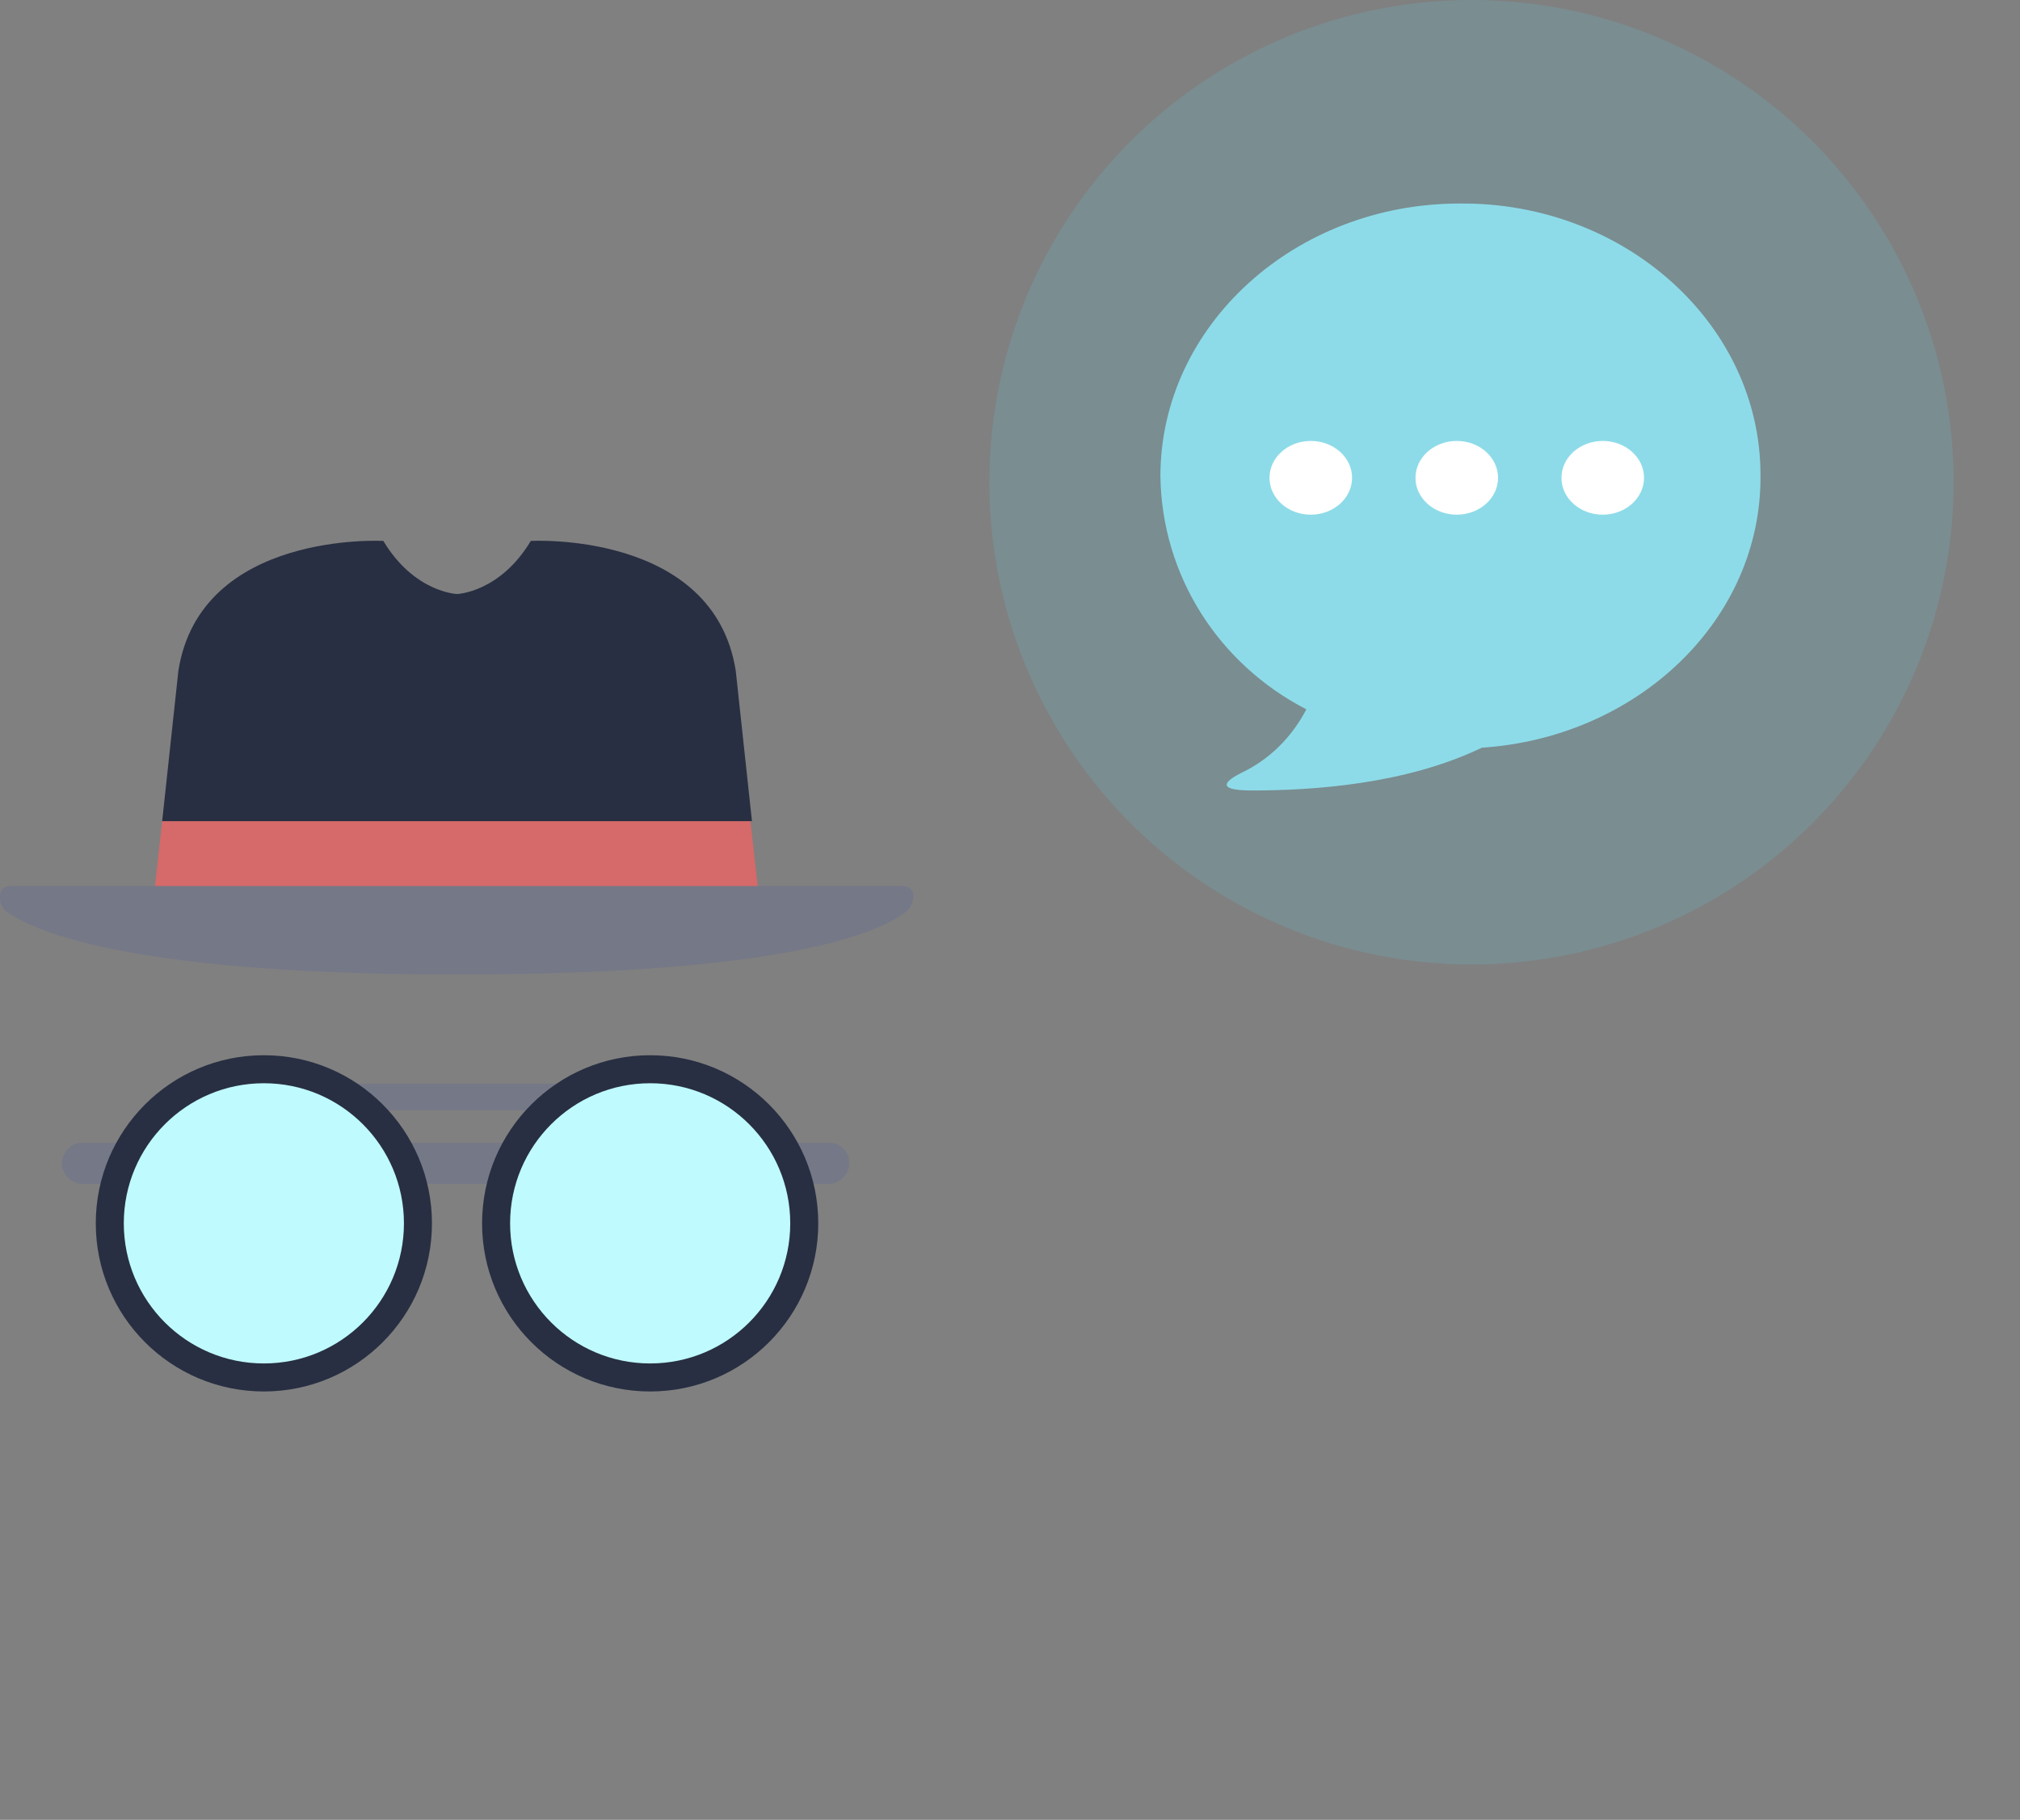
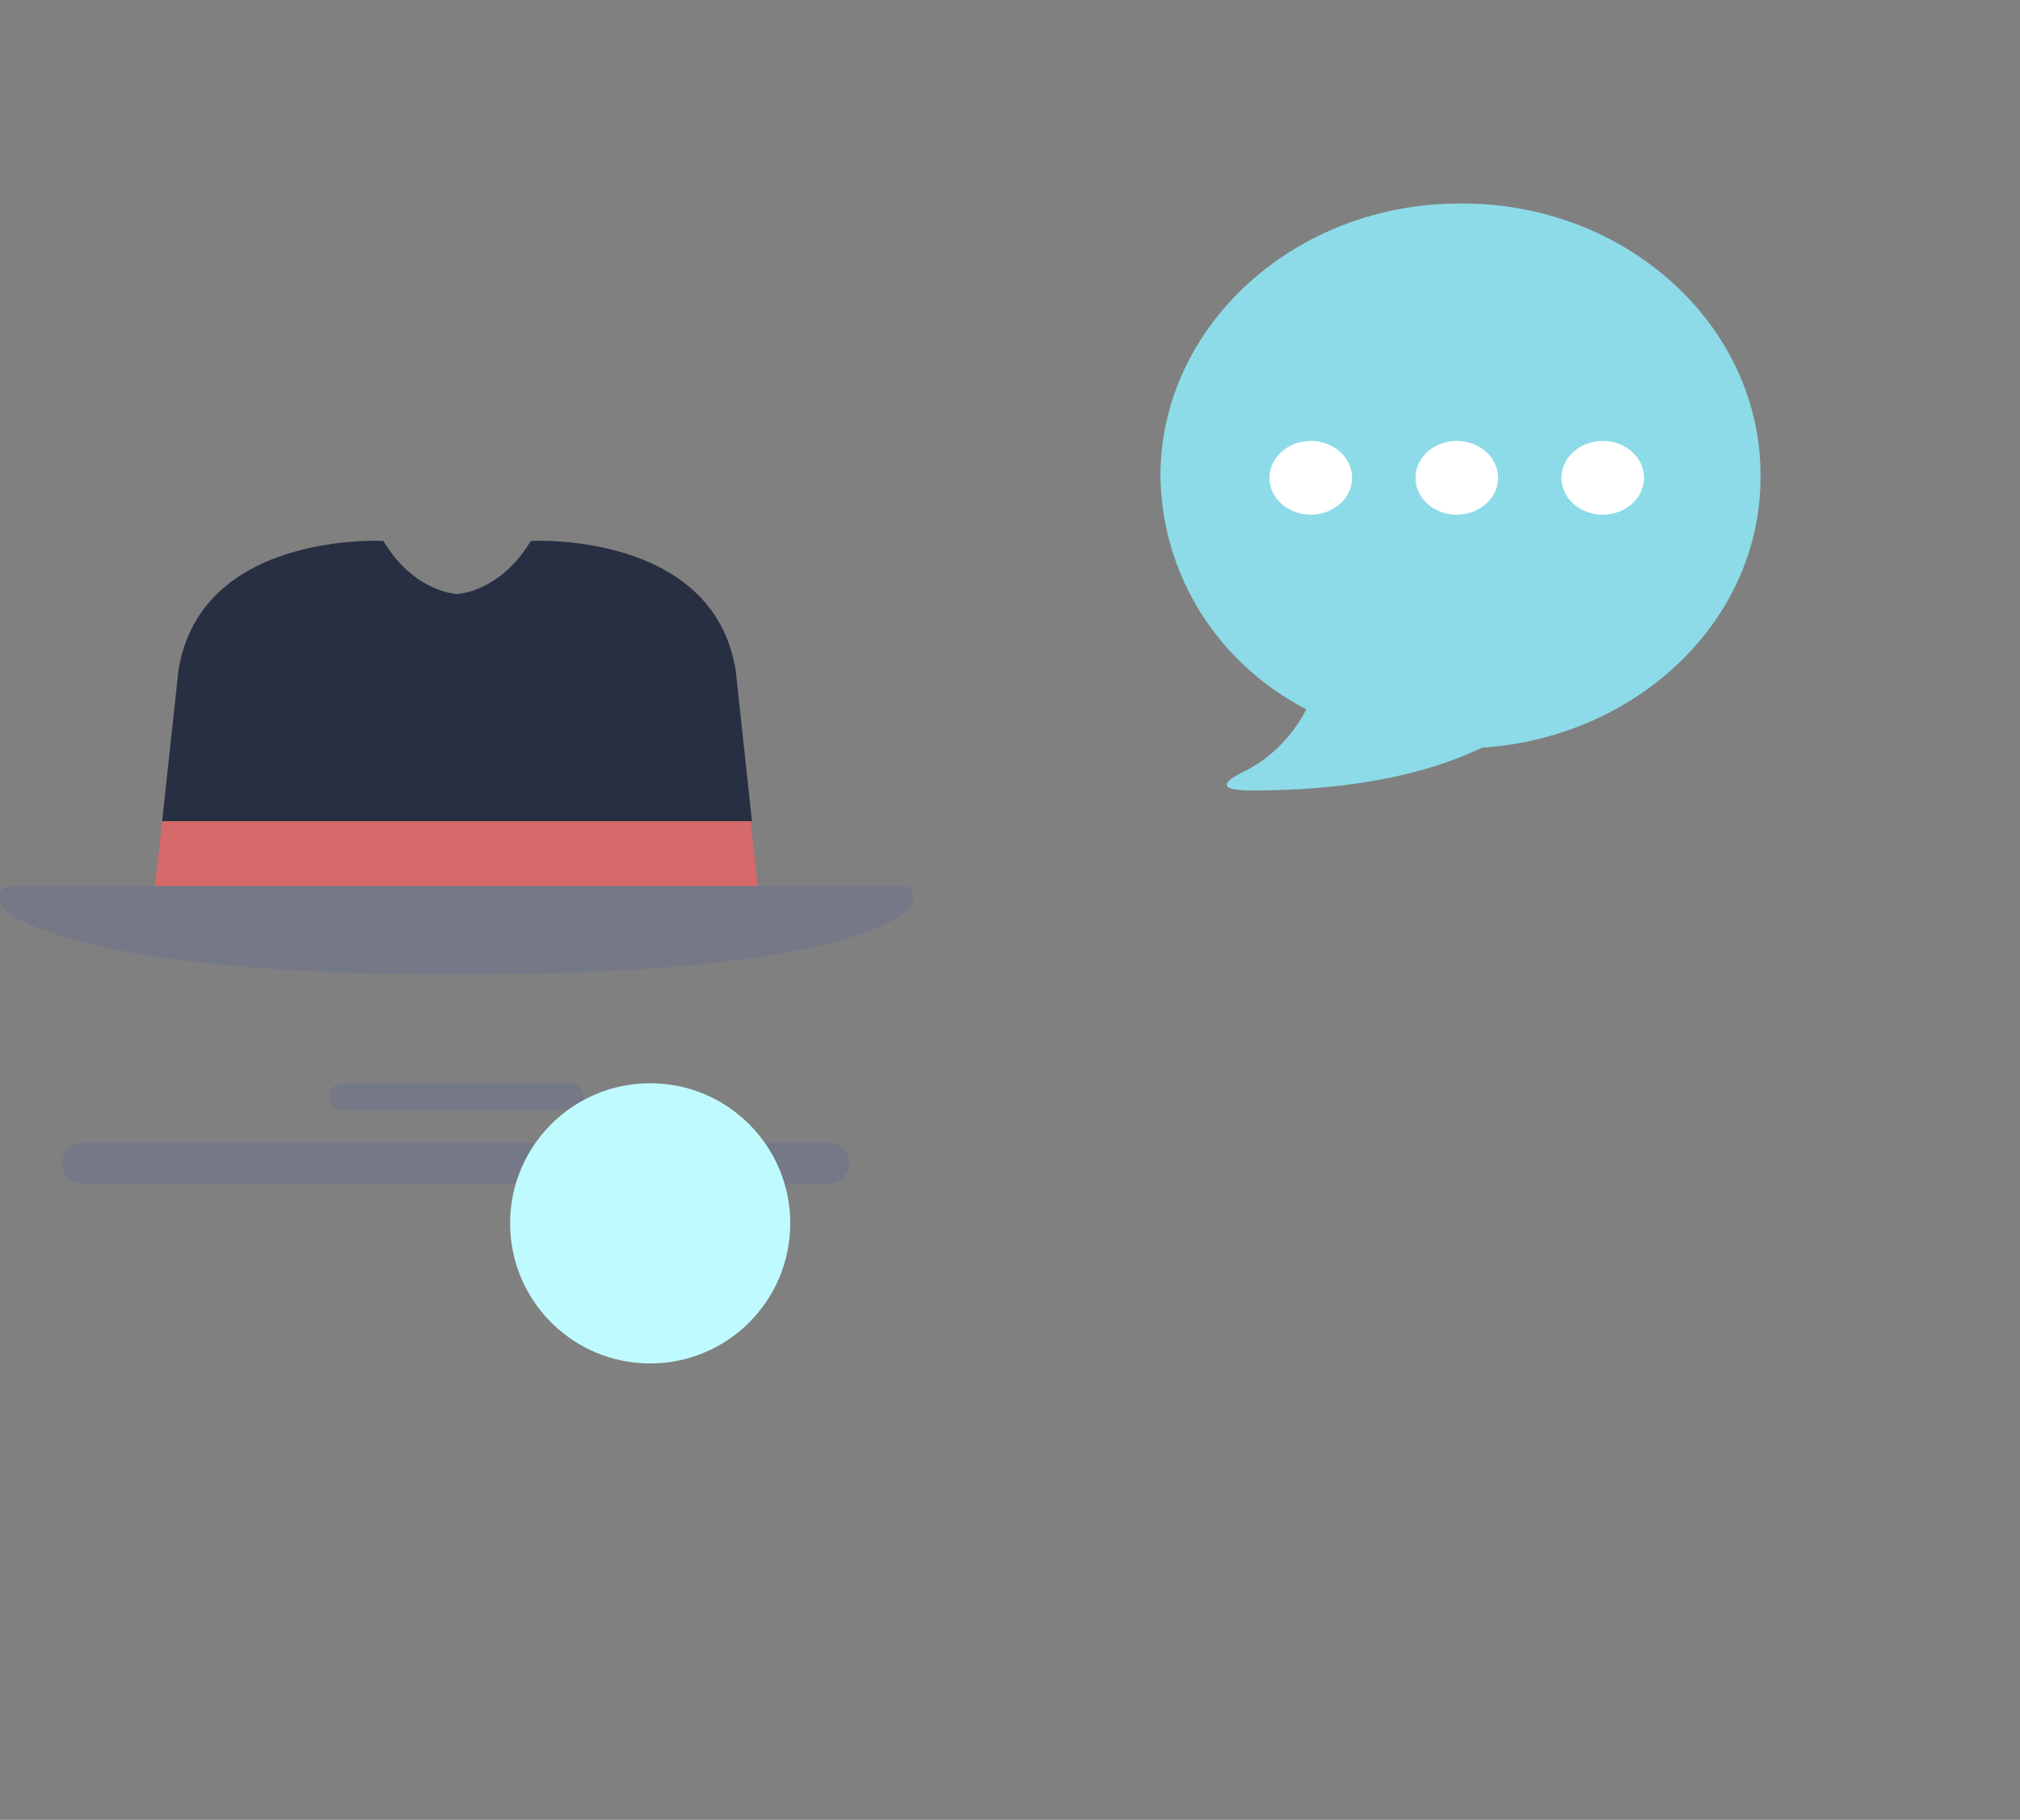
<svg xmlns="http://www.w3.org/2000/svg" version="1.1" id="Layer_1" x="0px" y="0px" viewBox="0 0 137 123.4" style="enable-background:new 0 0 137 123.4;" xml:space="preserve">
  <rect x="0" y="0" width="137" height="123.4" fill="#808080" stroke="none" />
  <style type="text/css">
	.st0{opacity:0.15;fill:#57DBF0;enable-background:new    ;}
	.st1{fill:#8DDBE8;}
	.st2{fill:#FFFFFF;}
	.st3{fill:#757887;}
	.st4{fill:#282F42;}
	.st5{fill:#BFFAFF;}
	.st6{fill:#D66969;}
</style>
-   <ellipse class="st0" cx="99.8" cy="32.7" rx="32.7" ry="32.7" />
  <g transform="translate(-17 415)">
    <path class="st1" d="M136.4-382.8c0-10.2-9.2-18.5-20.4-18.4c-11.2,0-20.3,8.3-20.3,18.5c0.1,6.7,3.9,12.7,9.9,15.8   c-1,1.9-2.5,3.4-4.4,4.3c-1,0.5-1.9,1.2,0.7,1.2c4.1,0,10.4-0.4,15.6-2.9C128.1-365,136.5-373,136.4-382.8z" />
    <ellipse transform="matrix(1 -2.425998e-03 2.425998e-03 1 0.928 0.256)" class="st2" cx="105.9" cy="-382.6" rx="2.8" ry="2.5" />
    <ellipse transform="matrix(1 -2.425998e-03 2.425998e-03 1 0.929 0.28)" class="st2" cx="115.8" cy="-382.6" rx="2.8" ry="2.5" />
    <ellipse transform="matrix(1 -2.425998e-03 2.425998e-03 1 0.929 0.304)" class="st2" cx="125.7" cy="-382.6" rx="2.8" ry="2.5" />
  </g>
  <g transform="translate(384.99 840.735)">
    <g transform="translate(0.009 0.044)">
      <path class="st3" d="M-345.4-766.4c0,0.5-0.4,0.9-0.9,0.9h-15.5c-0.5,0-0.9-0.4-0.9-0.9l0,0c0-0.5,0.4-0.9,0.9-0.9h15.5    C-345.8-767.3-345.4-766.9-345.4-766.4C-345.4-766.5-345.4-766.5-345.4-766.4z" />
      <path class="st3" d="M-327.4-761.9c0,0.7-0.6,1.4-1.4,1.4c0,0,0,0,0,0h-50.6c-0.7,0-1.4-0.6-1.4-1.4c0,0,0,0,0,0l0,0    c0-0.7,0.6-1.4,1.4-1.4c0,0,0,0,0,0h50.6C-328-763.3-327.4-762.7-327.4-761.9C-327.4-762-327.4-762-327.4-761.9z" />
      <g transform="translate(6.497 34.973)">
-         <circle class="st4" cx="-347.4" cy="-792.8" r="11.4" />
        <circle class="st5" cx="-347.4" cy="-792.8" r="9.5" />
-         <circle class="st4" cx="-373.6" cy="-792.8" r="11.4" />
-         <circle class="st5" cx="-373.6" cy="-792.8" r="9.5" />
      </g>
      <path class="st6" d="M-374-785.1l-0.6,5.4h41.1l-0.6-5.4H-374z" />
-       <path class="st3" d="M-354-774.7c-21.3,0-28.4-2.7-30.6-4.3c-0.5-0.4-0.7-1.7,0.3-1.7h60.5c1.1,0,0.8,1.3,0.3,1.7    C-325.6-777.3-332.7-774.7-354-774.7z" />
+       <path class="st3" d="M-354-774.7c-21.3,0-28.4-2.7-30.6-4.3c-0.5-0.4-0.7-1.7,0.3-1.7h60.5c1.1,0,0.8,1.3,0.3,1.7    C-325.6-777.3-332.7-774.7-354-774.7" />
      <path class="st4" d="M-335.1-795.3c-1.5-9.5-13.9-8.8-13.9-8.8c-2.1,3.5-5,3.6-5,3.6s-2.9-0.1-5-3.6c0,0-12.4-0.7-13.9,8.8    l-1.1,10.2h40L-335.1-795.3z" />
    </g>
  </g>
</svg>